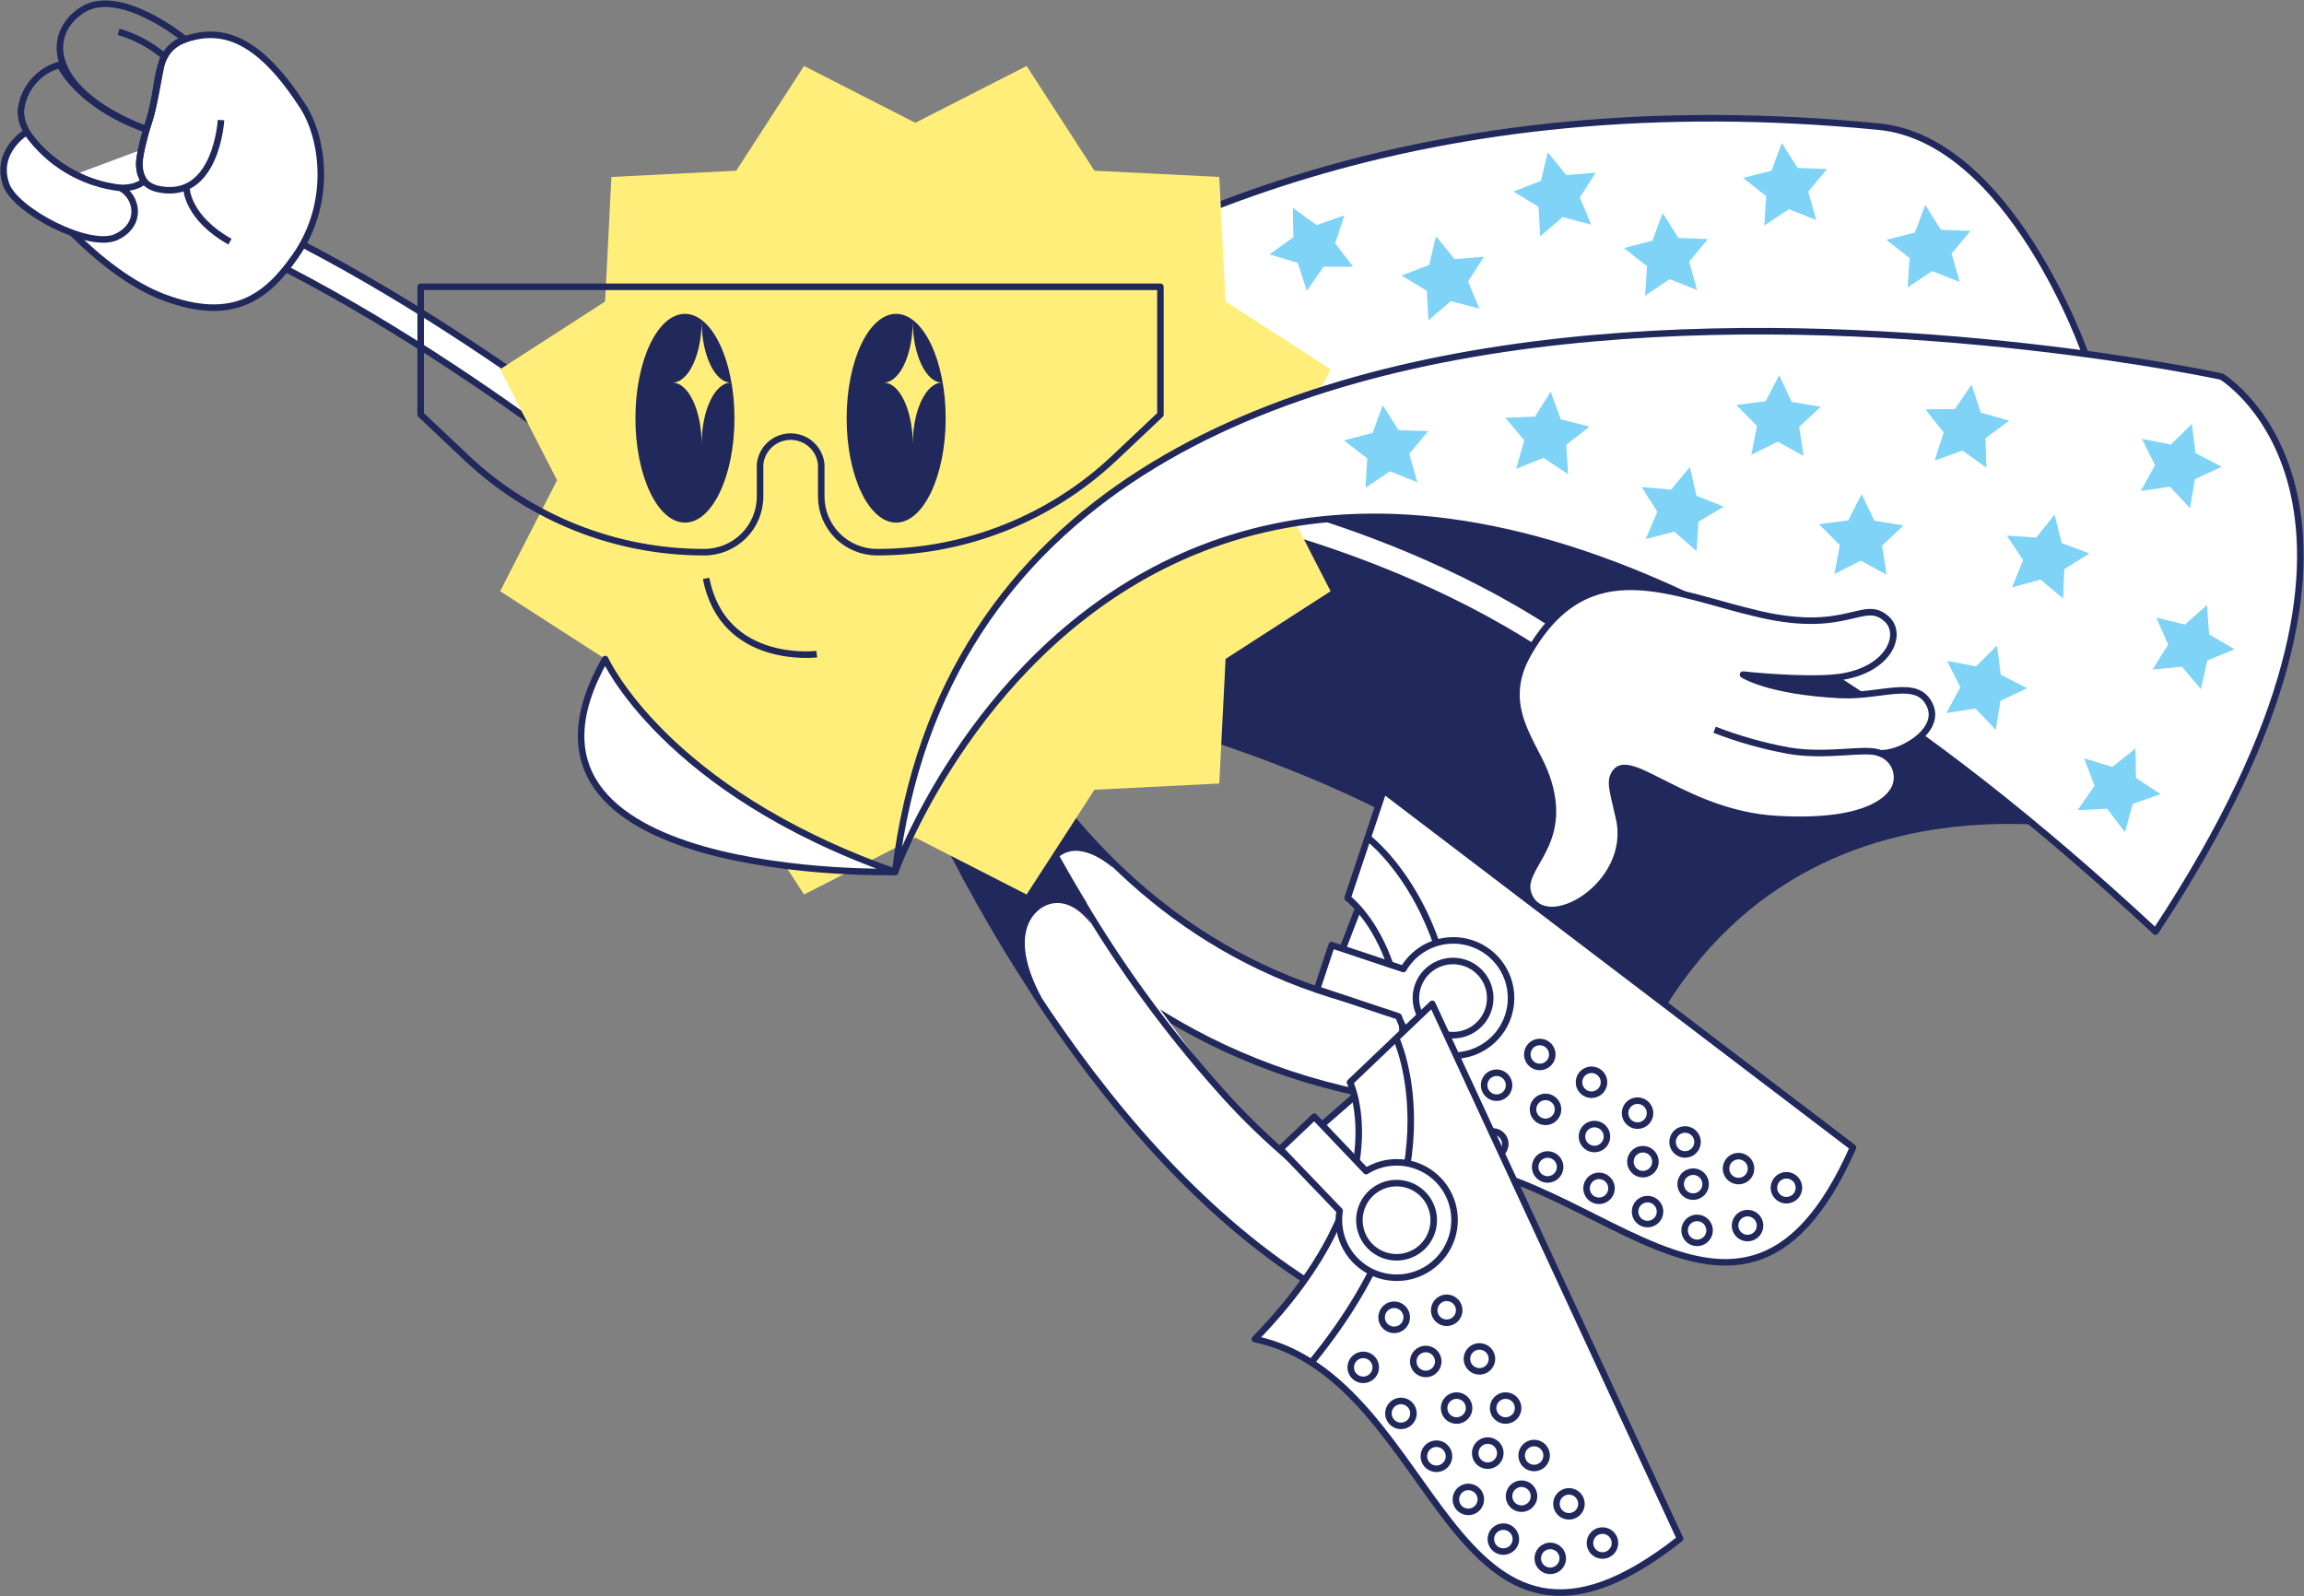
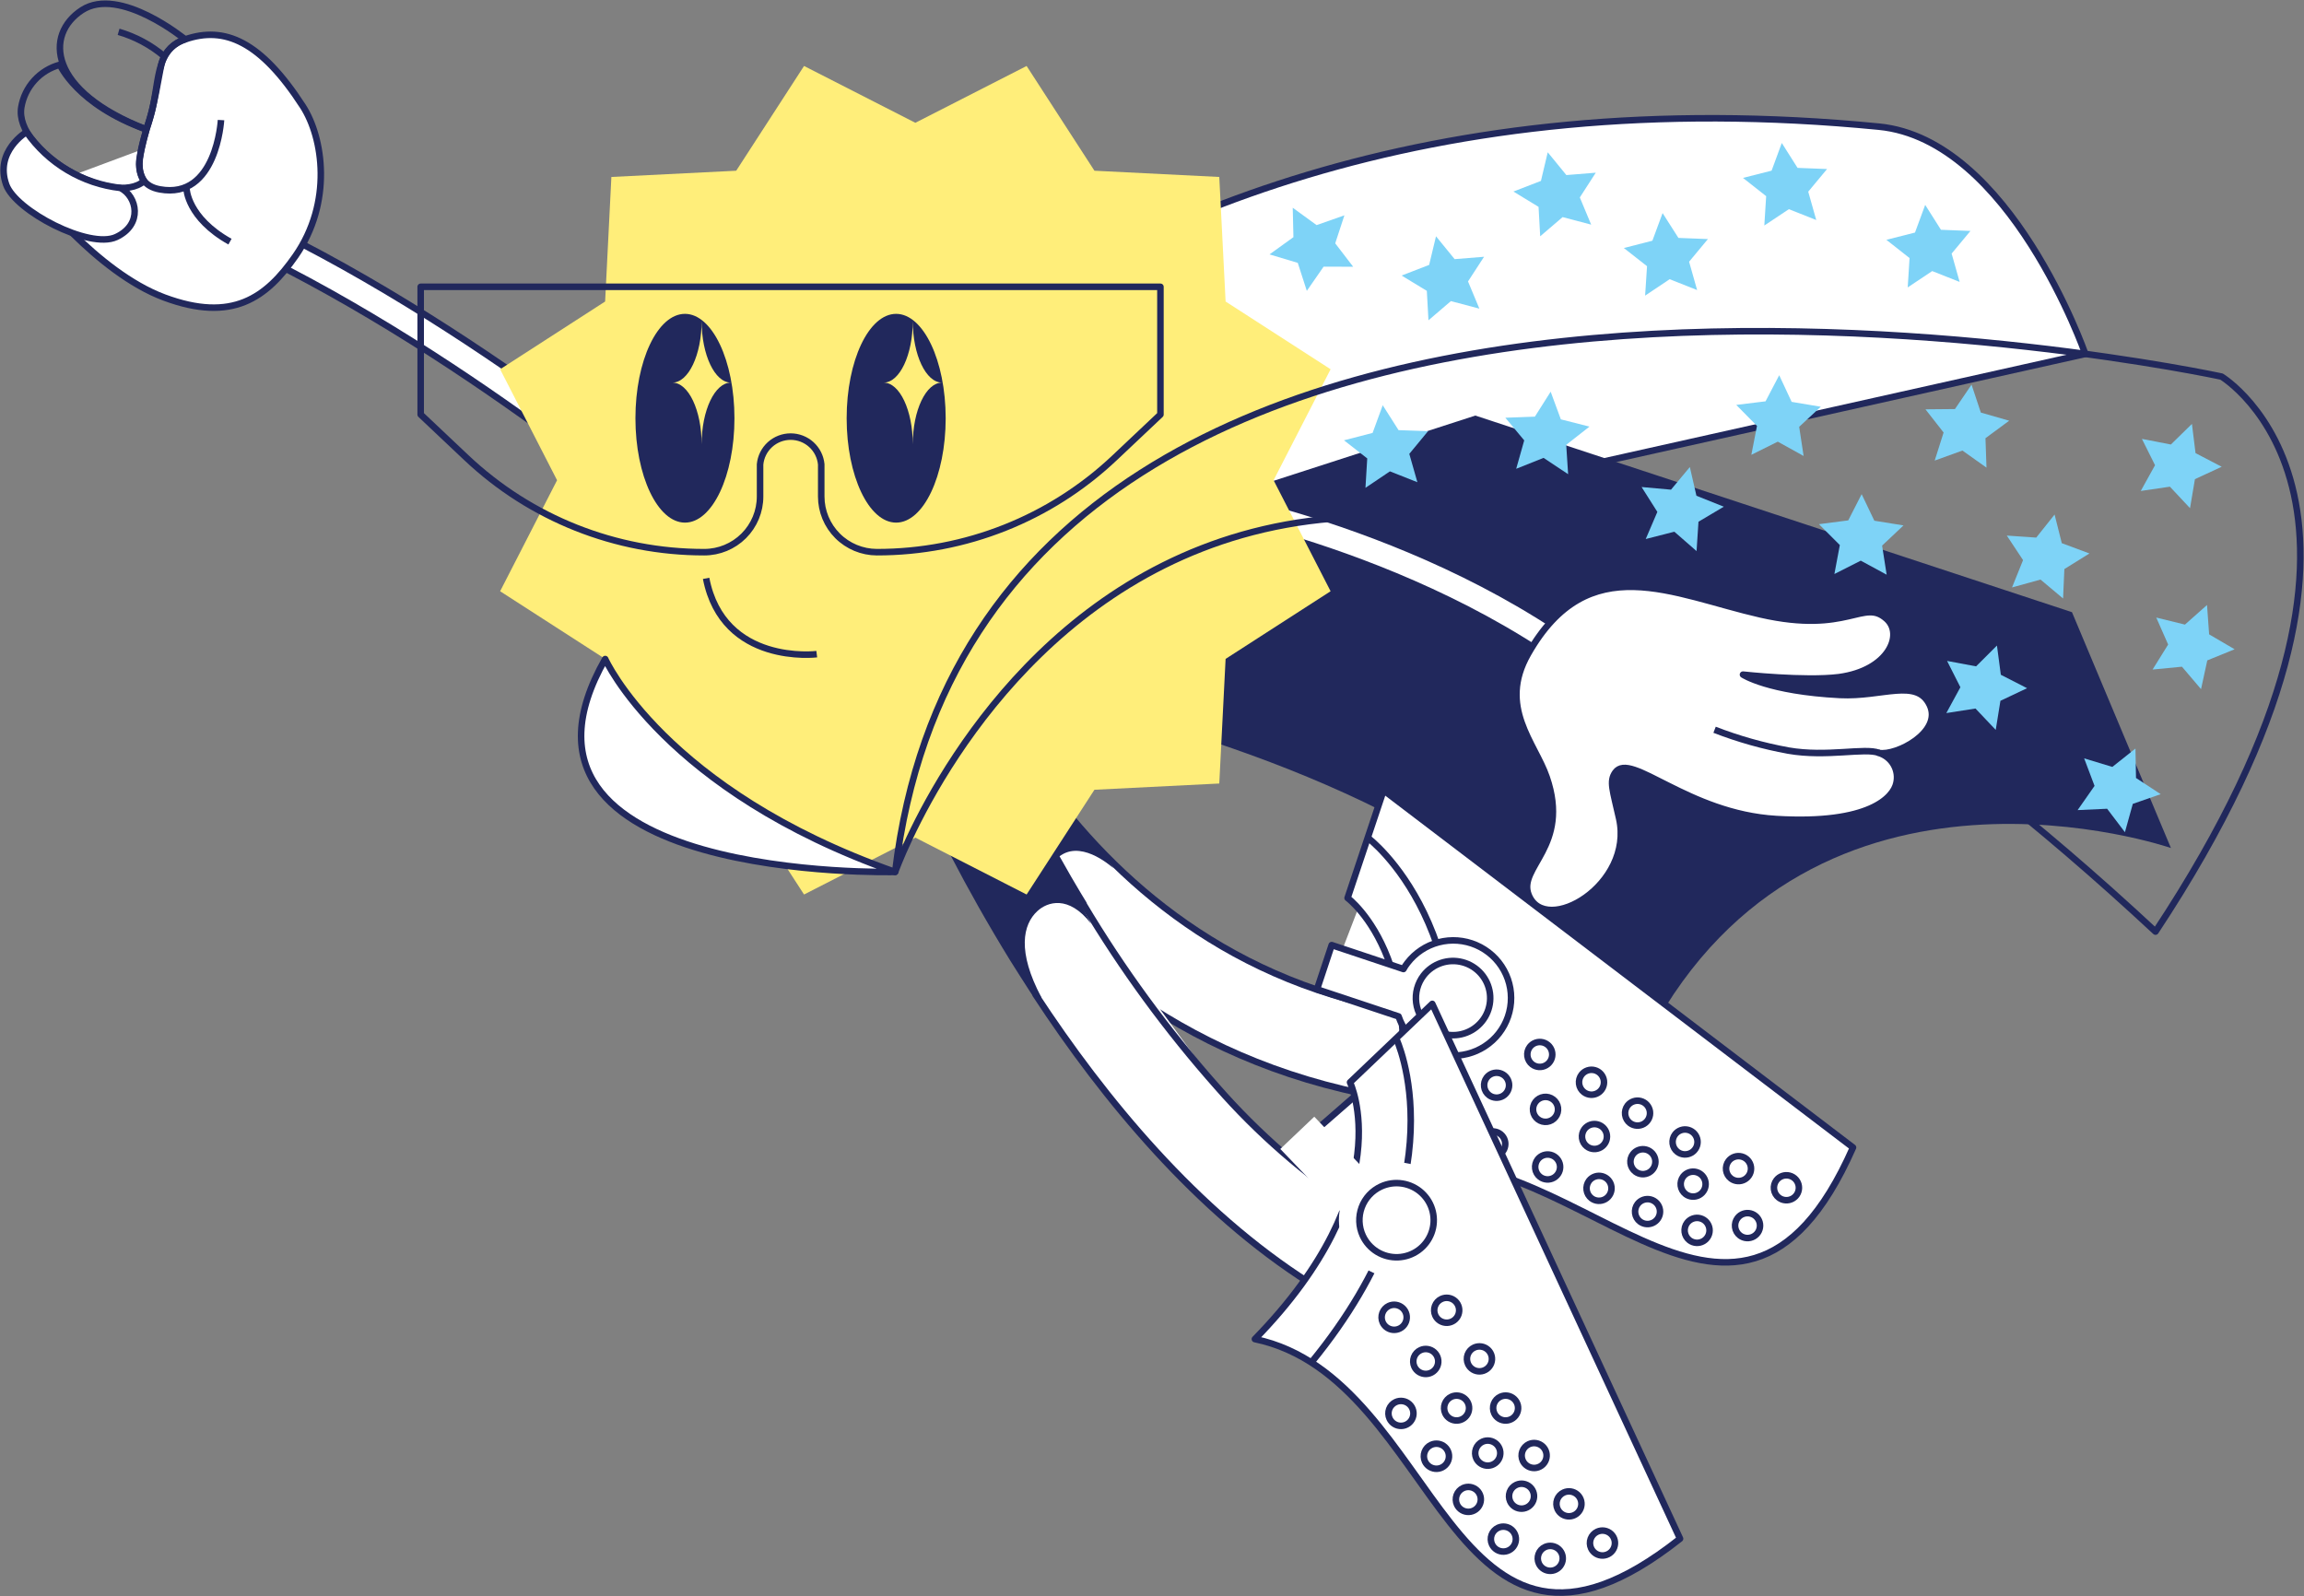
<svg xmlns="http://www.w3.org/2000/svg" width="381" height="264" viewBox="0 0 381 264" fill="none">
  <rect x="0" y="0" width="381" height="264" fill="#808080" stroke="none" />
  <g clip-path="url(#clip0_706_2607)">
    <path d="M344.835 58.535C344.835 58.535 332.473 23.078 310.705 20.947C161.696 6.369 108.056 111.44 108.056 111.44L344.835 58.535Z" fill="white" />
    <path d="M344.835 58.535C344.835 58.535 332.473 23.078 310.705 20.947C161.696 6.369 108.056 111.44 108.056 111.44L344.835 58.535Z" stroke="#21285C" stroke-width="1.08" stroke-linejoin="round" />
    <path d="M358.995 140.248C358.995 140.248 300.084 119.918 272.764 171.107C236.982 114.378 124.205 107.471 124.205 107.471L243.972 68.728L342.633 101.247L358.995 140.248Z" fill="#21285C" />
    <path d="M234.902 182.399L236.622 167.911C174.811 160.622 156.897 98.948 156.729 98.32L142.647 102.245C143.468 105.172 163.528 174.011 234.902 182.399Z" fill="white" />
    <path d="M234.902 182.399L236.622 167.911C174.811 160.622 156.898 98.948 156.729 98.32L142.647 102.245C143.49 105.172 163.551 173.967 234.902 182.399Z" stroke="#21285C" stroke-width="1.08" stroke-linejoin="round" />
    <path d="M184.128 143.612C184.128 143.612 179.284 139.059 175.576 141.369C171.867 143.679 171.732 148.837 175.149 154.029C171.317 150.348 167.725 146.426 164.394 142.288L175.34 132.32L184.128 143.612Z" fill="#21285C" />
    <path d="M237.038 164.188L220.911 159.826L225.766 147.211" fill="white" />
-     <path d="M237.038 164.188L220.911 159.826L225.766 147.211" stroke="#21285C" stroke-width="1.08" stroke-linejoin="round" />
    <path d="M228.8 130.705L222.844 148.512C222.844 148.512 238.577 160.151 228.8 193.366C259.222 184.653 286.587 234.721 306.423 189.778L228.8 130.66" fill="white" />
    <path d="M228.8 130.705L222.844 148.512C222.844 148.512 238.577 160.152 228.8 193.366C259.222 184.653 286.587 234.722 306.423 189.778L228.8 130.705Z" stroke="#21285C" stroke-width="1.08" stroke-linejoin="round" />
    <path d="M226.17 138.543C226.17 138.543 246.714 153.76 238.881 192.447" stroke="#21285C" stroke-width="1.08" stroke-linejoin="round" />
    <path d="M232.082 160.264C232.265 159.92 232.479 159.593 232.722 159.288C234.013 157.595 235.835 156.381 237.897 155.84C239.959 155.3 242.143 155.463 244.102 156.304C246.06 157.145 247.681 158.616 248.704 160.482C249.728 162.349 250.097 164.503 249.751 166.603C249.406 168.702 248.367 170.626 246.799 172.068C245.231 173.51 243.225 174.387 241.099 174.559C238.974 174.731 236.852 174.189 235.071 173.019C233.29 171.849 231.953 170.118 231.272 168.102L217.787 163.617L220.214 156.305L232.082 160.264Z" fill="white" />
    <path d="M232.082 160.264C232.265 159.92 232.479 159.593 232.722 159.288C234.013 157.595 235.835 156.381 237.897 155.84C239.959 155.3 242.143 155.463 244.102 156.304C246.06 157.145 247.681 158.616 248.704 160.482C249.728 162.349 250.097 164.503 249.751 166.603C249.406 168.702 248.367 170.626 246.799 172.068C245.231 173.51 243.225 174.387 241.099 174.559C238.974 174.731 236.852 174.189 235.071 173.019C233.29 171.849 231.953 170.118 231.272 168.102L217.787 163.617L220.214 156.305L232.082 160.264Z" stroke="#21285C" stroke-width="1.08" stroke-linejoin="round" />
-     <path d="M235.408 161.329C236.149 160.367 237.16 159.647 238.312 159.258C239.464 158.869 240.705 158.83 241.879 159.146C243.053 159.461 244.107 160.117 244.908 161.03C245.708 161.943 246.219 163.073 246.377 164.276C246.534 165.479 246.33 166.701 245.791 167.789C245.252 168.876 244.401 169.779 243.348 170.385C242.294 170.99 241.084 171.27 239.871 171.189C238.657 171.108 237.496 170.67 236.532 169.93C235.243 168.936 234.4 167.473 234.19 165.861C233.979 164.249 234.417 162.619 235.408 161.329Z" fill="white" />
    <path d="M235.408 161.329C236.149 160.367 237.16 159.647 238.312 159.258C239.464 158.869 240.705 158.83 241.879 159.146C243.053 159.461 244.107 160.117 244.908 161.03C245.708 161.943 246.219 163.073 246.377 164.276C246.534 165.479 246.33 166.701 245.791 167.789C245.252 168.876 244.401 169.779 243.348 170.385C242.294 170.99 241.084 171.27 239.871 171.189C238.657 171.108 237.496 170.67 236.532 169.93C235.243 168.936 234.4 167.473 234.19 165.861C233.979 164.249 234.417 162.619 235.408 161.329Z" stroke="#21285C" stroke-width="1.08" stroke-linejoin="round" />
    <path d="M254.277 191.751C254.525 191.427 254.864 191.183 255.25 191.05C255.637 190.918 256.054 190.903 256.45 191.007C256.845 191.111 257.201 191.33 257.471 191.635C257.742 191.941 257.916 192.32 257.971 192.724C258.026 193.129 257.96 193.54 257.78 193.907C257.601 194.273 257.317 194.579 256.963 194.784C256.61 194.99 256.204 195.086 255.796 195.061C255.388 195.036 254.996 194.891 254.67 194.644C254.236 194.311 253.951 193.82 253.877 193.279C253.804 192.737 253.947 192.188 254.277 191.751Z" fill="white" />
    <path d="M254.277 191.751C254.525 191.427 254.864 191.183 255.25 191.05C255.637 190.918 256.054 190.903 256.45 191.007C256.845 191.111 257.201 191.33 257.471 191.635C257.742 191.941 257.916 192.32 257.971 192.724C258.026 193.129 257.96 193.54 257.78 193.907C257.601 194.273 257.317 194.579 256.963 194.784C256.61 194.99 256.204 195.086 255.796 195.061C255.388 195.036 254.996 194.891 254.67 194.644C254.236 194.311 253.951 193.82 253.877 193.279C253.804 192.737 253.947 192.188 254.277 191.751Z" stroke="#21285C" stroke-width="1.08" stroke-linejoin="round" />
    <path d="M245.208 187.939C245.456 187.614 245.794 187.37 246.181 187.238C246.568 187.105 246.985 187.09 247.381 187.194C247.776 187.299 248.131 187.517 248.402 187.823C248.673 188.129 248.847 188.508 248.902 188.912C248.957 189.316 248.89 189.728 248.711 190.094C248.532 190.461 248.247 190.766 247.894 190.972C247.541 191.177 247.135 191.274 246.726 191.249C246.318 191.224 245.927 191.079 245.601 190.832C245.167 190.499 244.882 190.008 244.808 189.466C244.735 188.924 244.878 188.375 245.208 187.939Z" fill="white" />
    <path d="M245.208 187.939C245.456 187.614 245.794 187.37 246.181 187.238C246.568 187.105 246.985 187.09 247.381 187.194C247.776 187.299 248.131 187.517 248.402 187.823C248.673 188.129 248.847 188.508 248.902 188.912C248.957 189.316 248.89 189.728 248.711 190.094C248.532 190.461 248.247 190.766 247.894 190.972C247.541 191.177 247.135 191.274 246.726 191.249C246.318 191.224 245.927 191.079 245.601 190.832C245.167 190.499 244.882 190.008 244.808 189.466C244.735 188.924 244.878 188.375 245.208 187.939Z" stroke="#21285C" stroke-width="1.08" stroke-linejoin="round" />
    <path d="M262.02 186.716C262.268 186.392 262.607 186.148 262.994 186.015C263.38 185.883 263.798 185.868 264.193 185.972C264.588 186.076 264.944 186.295 265.215 186.601C265.485 186.906 265.659 187.285 265.714 187.689C265.769 188.094 265.703 188.505 265.523 188.872C265.344 189.238 265.06 189.544 264.707 189.749C264.353 189.955 263.947 190.051 263.539 190.026C263.131 190.001 262.739 189.856 262.414 189.609C261.979 189.276 261.694 188.785 261.621 188.244C261.547 187.702 261.691 187.153 262.02 186.716Z" fill="white" />
    <path d="M262.02 186.716C262.268 186.392 262.607 186.148 262.994 186.015C263.38 185.883 263.798 185.868 264.193 185.972C264.588 186.076 264.944 186.295 265.215 186.601C265.485 186.906 265.659 187.285 265.714 187.689C265.769 188.094 265.703 188.505 265.523 188.872C265.344 189.238 265.06 189.544 264.707 189.749C264.353 189.955 263.947 190.051 263.539 190.026C263.131 190.001 262.739 189.856 262.414 189.609C261.979 189.276 261.694 188.785 261.621 188.244C261.547 187.702 261.691 187.153 262.02 186.716Z" stroke="#21285C" stroke-width="1.08" stroke-linejoin="round" />
    <path d="M261.537 177.734C261.786 177.411 262.126 177.168 262.513 177.037C262.9 176.905 263.318 176.892 263.713 176.997C264.108 177.103 264.463 177.323 264.732 177.63C265.002 177.936 265.174 178.316 265.228 178.721C265.281 179.125 265.213 179.537 265.032 179.903C264.852 180.269 264.566 180.573 264.212 180.777C263.858 180.981 263.451 181.076 263.043 181.049C262.635 181.023 262.244 180.876 261.919 180.627C261.704 180.463 261.523 180.257 261.387 180.022C261.251 179.788 261.163 179.529 261.128 179.26C261.092 178.991 261.11 178.718 261.18 178.456C261.251 178.195 261.372 177.949 261.537 177.734Z" fill="white" />
    <path d="M261.537 177.734C261.786 177.411 262.126 177.168 262.513 177.037C262.9 176.905 263.318 176.892 263.713 176.997C264.108 177.103 264.463 177.323 264.732 177.63C265.002 177.936 265.174 178.316 265.228 178.721C265.281 179.125 265.213 179.537 265.032 179.903C264.852 180.269 264.566 180.573 264.212 180.777C263.858 180.981 263.451 181.076 263.043 181.049C262.635 181.023 262.244 180.876 261.919 180.627C261.704 180.463 261.523 180.257 261.387 180.022C261.251 179.788 261.163 179.529 261.128 179.26C261.092 178.991 261.11 178.718 261.18 178.456C261.251 178.195 261.372 177.949 261.537 177.734Z" stroke="#21285C" stroke-width="1.08" stroke-linejoin="round" />
    <path d="M252.985 173.137C253.234 172.814 253.573 172.572 253.959 172.441C254.346 172.31 254.762 172.296 255.157 172.401C255.551 172.506 255.906 172.725 256.176 173.03C256.446 173.336 256.619 173.714 256.673 174.118C256.728 174.522 256.662 174.932 256.483 175.299C256.304 175.665 256.02 175.97 255.668 176.175C255.316 176.381 254.91 176.478 254.503 176.454C254.095 176.43 253.704 176.286 253.378 176.041C252.941 175.708 252.653 175.215 252.58 174.67C252.506 174.126 252.652 173.574 252.985 173.137Z" fill="white" />
    <path d="M252.985 173.137C253.234 172.814 253.573 172.572 253.959 172.441C254.346 172.31 254.762 172.296 255.157 172.401C255.551 172.506 255.906 172.725 256.176 173.03C256.446 173.336 256.619 173.714 256.673 174.118C256.728 174.522 256.662 174.932 256.483 175.299C256.304 175.665 256.02 175.97 255.668 176.175C255.316 176.381 254.91 176.478 254.503 176.454C254.095 176.43 253.704 176.286 253.378 176.041C252.941 175.708 252.653 175.215 252.58 174.67C252.506 174.126 252.652 173.574 252.985 173.137Z" stroke="#21285C" stroke-width="1.08" stroke-linejoin="round" />
    <path d="M269.145 182.848C269.393 182.523 269.732 182.279 270.119 182.147C270.505 182.014 270.923 181.999 271.318 182.103C271.713 182.207 272.069 182.426 272.34 182.732C272.61 183.038 272.784 183.417 272.839 183.821C272.894 184.225 272.828 184.637 272.648 185.003C272.469 185.37 272.185 185.675 271.832 185.881C271.478 186.086 271.072 186.183 270.664 186.158C270.256 186.133 269.864 185.988 269.539 185.741C269.104 185.408 268.819 184.917 268.746 184.375C268.672 183.833 268.816 183.284 269.145 182.848Z" fill="white" />
    <path d="M269.145 182.848C269.393 182.523 269.732 182.279 270.119 182.147C270.505 182.014 270.923 181.999 271.318 182.103C271.713 182.207 272.069 182.426 272.34 182.732C272.61 183.038 272.784 183.417 272.839 183.821C272.894 184.225 272.828 184.637 272.648 185.003C272.469 185.37 272.185 185.675 271.832 185.881C271.478 186.086 271.072 186.183 270.664 186.158C270.256 186.133 269.864 185.988 269.539 185.741C269.104 185.408 268.819 184.917 268.746 184.375C268.672 183.833 268.816 183.284 269.145 182.848Z" stroke="#21285C" stroke-width="1.08" stroke-linejoin="round" />
    <path d="M277.001 187.614C277.249 187.289 277.588 187.045 277.974 186.913C278.361 186.78 278.778 186.765 279.174 186.869C279.569 186.973 279.925 187.192 280.195 187.498C280.466 187.803 280.64 188.182 280.695 188.587C280.75 188.991 280.683 189.402 280.504 189.769C280.325 190.136 280.04 190.441 279.687 190.647C279.334 190.852 278.928 190.948 278.52 190.924C278.111 190.899 277.72 190.754 277.394 190.507C276.96 190.173 276.675 189.683 276.601 189.141C276.528 188.599 276.671 188.05 277.001 187.614Z" fill="white" />
    <path d="M277.001 187.614C277.249 187.289 277.588 187.045 277.974 186.913C278.361 186.78 278.778 186.765 279.174 186.869C279.569 186.973 279.925 187.192 280.195 187.498C280.466 187.803 280.64 188.182 280.695 188.587C280.75 188.991 280.683 189.402 280.504 189.769C280.325 190.136 280.04 190.441 279.687 190.647C279.334 190.852 278.928 190.948 278.52 190.924C278.111 190.899 277.72 190.754 277.394 190.507C276.96 190.173 276.675 189.683 276.601 189.141C276.528 188.599 276.671 188.05 277.001 187.614Z" stroke="#21285C" stroke-width="1.08" stroke-linejoin="round" />
    <path d="M253.929 182.22C254.094 182.004 254.3 181.823 254.536 181.687C254.771 181.55 255.031 181.462 255.301 181.426C255.571 181.39 255.845 181.407 256.108 181.477C256.371 181.547 256.618 181.668 256.834 181.833C257.05 181.998 257.232 182.204 257.368 182.438C257.505 182.673 257.593 182.933 257.629 183.202C257.665 183.471 257.648 183.745 257.578 184.007C257.508 184.27 257.387 184.516 257.222 184.731C256.888 185.167 256.394 185.453 255.849 185.525C255.305 185.598 254.753 185.451 254.317 185.118C253.88 184.785 253.594 184.293 253.521 183.749C253.448 183.206 253.595 182.655 253.929 182.22Z" fill="white" />
    <path d="M253.929 182.22C254.094 182.004 254.3 181.823 254.536 181.687C254.771 181.55 255.031 181.462 255.301 181.426C255.571 181.39 255.845 181.407 256.108 181.477C256.371 181.547 256.618 181.668 256.834 181.833C257.05 181.998 257.232 182.204 257.368 182.438C257.505 182.673 257.593 182.933 257.629 183.202C257.665 183.471 257.648 183.745 257.578 184.007C257.508 184.27 257.387 184.516 257.222 184.731C256.888 185.167 256.394 185.453 255.849 185.525C255.305 185.598 254.753 185.451 254.317 185.118C253.88 184.785 253.594 184.293 253.521 183.749C253.448 183.206 253.595 182.655 253.929 182.22Z" stroke="#21285C" stroke-width="1.08" stroke-linejoin="round" />
    <path d="M245.837 178.228C246.085 177.903 246.424 177.659 246.81 177.527C247.197 177.394 247.615 177.379 248.01 177.483C248.405 177.588 248.761 177.806 249.031 178.112C249.302 178.418 249.476 178.797 249.531 179.201C249.586 179.605 249.52 180.017 249.34 180.383C249.161 180.75 248.877 181.055 248.523 181.261C248.17 181.466 247.764 181.563 247.356 181.538C246.948 181.513 246.556 181.368 246.231 181.121C245.796 180.788 245.511 180.297 245.437 179.755C245.364 179.213 245.507 178.664 245.837 178.228Z" fill="white" />
    <path d="M245.837 178.228C246.085 177.903 246.424 177.659 246.81 177.527C247.197 177.394 247.615 177.379 248.01 177.483C248.405 177.588 248.761 177.806 249.031 178.112C249.302 178.418 249.476 178.797 249.531 179.201C249.586 179.605 249.52 180.017 249.34 180.383C249.161 180.75 248.877 181.055 248.523 181.261C248.17 181.466 247.764 181.563 247.356 181.538C246.948 181.513 246.556 181.368 246.231 181.121C245.796 180.788 245.511 180.297 245.437 179.755C245.364 179.213 245.507 178.664 245.837 178.228Z" stroke="#21285C" stroke-width="1.08" stroke-linejoin="round" />
    <path d="M270.045 190.865C270.294 190.543 270.634 190.302 271.021 190.173C271.409 190.043 271.825 190.03 272.22 190.137C272.614 190.243 272.967 190.463 273.236 190.77C273.505 191.077 273.677 191.456 273.73 191.86C273.783 192.264 273.715 192.674 273.535 193.04C273.354 193.405 273.07 193.709 272.716 193.914C272.363 194.118 271.957 194.213 271.55 194.188C271.142 194.162 270.751 194.017 270.427 193.77C270.21 193.605 270.027 193.399 269.891 193.163C269.754 192.927 269.665 192.667 269.629 192.397C269.594 192.127 269.612 191.853 269.684 191.59C269.755 191.327 269.877 191.081 270.045 190.865Z" fill="white" />
    <path d="M270.045 190.865C270.294 190.543 270.634 190.302 271.021 190.173C271.409 190.043 271.825 190.03 272.22 190.137C272.614 190.243 272.967 190.463 273.236 190.77C273.505 191.077 273.677 191.456 273.73 191.86C273.783 192.264 273.715 192.674 273.535 193.04C273.354 193.405 273.07 193.709 272.716 193.914C272.363 194.118 271.957 194.213 271.55 194.188C271.142 194.162 270.751 194.017 270.427 193.77C270.21 193.605 270.027 193.399 269.891 193.163C269.754 192.927 269.665 192.667 269.629 192.397C269.594 192.127 269.612 191.853 269.684 191.59C269.755 191.327 269.877 191.081 270.045 190.865Z" stroke="#21285C" stroke-width="1.08" stroke-linejoin="round" />
    <path d="M278.338 194.588C278.586 194.264 278.925 194.02 279.312 193.887C279.698 193.755 280.116 193.74 280.511 193.844C280.906 193.948 281.262 194.167 281.533 194.473C281.803 194.778 281.977 195.157 282.032 195.562C282.087 195.966 282.021 196.377 281.841 196.744C281.662 197.111 281.378 197.416 281.025 197.621C280.671 197.827 280.265 197.923 279.857 197.898C279.449 197.873 279.057 197.728 278.732 197.481C278.297 197.148 278.012 196.657 277.939 196.116C277.865 195.574 278.009 195.025 278.338 194.588Z" fill="white" />
    <path d="M278.338 194.588C278.586 194.264 278.925 194.02 279.312 193.887C279.698 193.755 280.116 193.74 280.511 193.844C280.906 193.948 281.262 194.167 281.533 194.473C281.803 194.778 281.977 195.157 282.032 195.562C282.087 195.966 282.021 196.377 281.841 196.744C281.662 197.111 281.378 197.416 281.025 197.621C280.671 197.827 280.265 197.923 279.857 197.898C279.449 197.873 279.057 197.728 278.732 197.481C278.297 197.148 278.012 196.657 277.939 196.116C277.865 195.574 278.009 195.025 278.338 194.588Z" stroke="#21285C" stroke-width="1.08" stroke-linejoin="round" />
    <path d="M285.845 192.02C286.093 191.696 286.432 191.452 286.819 191.319C287.205 191.187 287.623 191.172 288.018 191.276C288.413 191.38 288.769 191.599 289.04 191.905C289.311 192.21 289.484 192.589 289.539 192.993C289.594 193.398 289.528 193.809 289.349 194.176C289.169 194.542 288.885 194.848 288.532 195.053C288.178 195.259 287.772 195.355 287.364 195.33C286.956 195.305 286.564 195.16 286.239 194.913C286.023 194.749 285.841 194.544 285.704 194.31C285.567 194.076 285.478 193.817 285.441 193.548C285.405 193.279 285.422 193.006 285.491 192.744C285.56 192.482 285.681 192.236 285.845 192.02Z" fill="white" />
    <path d="M285.845 192.02C286.093 191.696 286.432 191.452 286.819 191.319C287.205 191.187 287.623 191.172 288.018 191.276C288.413 191.38 288.769 191.599 289.04 191.905C289.311 192.21 289.484 192.589 289.539 192.993C289.594 193.398 289.528 193.809 289.349 194.176C289.169 194.542 288.885 194.848 288.532 195.053C288.178 195.259 287.772 195.355 287.364 195.33C286.956 195.305 286.564 195.16 286.239 194.913C286.023 194.749 285.841 194.544 285.704 194.31C285.567 194.076 285.478 193.817 285.441 193.548C285.405 193.279 285.422 193.006 285.491 192.744C285.56 192.482 285.681 192.236 285.845 192.02Z" stroke="#21285C" stroke-width="1.08" stroke-linejoin="round" />
    <path d="M293.768 195.183C294.017 194.859 294.357 194.616 294.744 194.485C295.131 194.354 295.549 194.34 295.944 194.445C296.339 194.551 296.694 194.771 296.964 195.078C297.233 195.385 297.406 195.764 297.459 196.169C297.513 196.574 297.445 196.985 297.264 197.351C297.083 197.717 296.797 198.021 296.443 198.225C296.089 198.429 295.682 198.524 295.274 198.497C294.866 198.471 294.475 198.324 294.151 198.076C293.935 197.911 293.754 197.705 293.618 197.47C293.483 197.236 293.394 196.977 293.359 196.708C293.323 196.439 293.341 196.166 293.412 195.905C293.482 195.643 293.603 195.398 293.768 195.183Z" fill="white" />
    <path d="M293.768 195.183C294.017 194.859 294.357 194.616 294.744 194.485C295.131 194.354 295.549 194.34 295.944 194.445C296.339 194.551 296.694 194.771 296.964 195.078C297.233 195.385 297.406 195.764 297.459 196.169C297.513 196.574 297.445 196.985 297.264 197.351C297.083 197.717 296.797 198.021 296.443 198.225C296.089 198.429 295.682 198.524 295.274 198.497C294.866 198.471 294.475 198.324 294.151 198.076C293.935 197.911 293.754 197.705 293.618 197.47C293.483 197.236 293.394 196.977 293.359 196.708C293.323 196.439 293.341 196.166 293.412 195.905C293.482 195.643 293.603 195.398 293.768 195.183Z" stroke="#21285C" stroke-width="1.08" stroke-linejoin="round" />
    <path d="M262.773 195.283C263.021 194.959 263.36 194.715 263.747 194.583C264.133 194.45 264.551 194.435 264.946 194.539C265.341 194.643 265.697 194.862 265.968 195.168C266.238 195.473 266.412 195.852 266.467 196.257C266.522 196.661 266.456 197.072 266.276 197.439C266.097 197.806 265.813 198.111 265.46 198.316C265.106 198.522 264.7 198.618 264.292 198.593C263.884 198.569 263.492 198.423 263.167 198.177C262.732 197.843 262.447 197.352 262.374 196.811C262.3 196.269 262.444 195.72 262.773 195.283Z" fill="white" />
    <path d="M262.773 195.283C263.021 194.959 263.36 194.715 263.747 194.583C264.133 194.45 264.551 194.435 264.946 194.539C265.341 194.643 265.697 194.862 265.968 195.168C266.238 195.473 266.412 195.852 266.467 196.257C266.522 196.661 266.456 197.072 266.276 197.439C266.097 197.806 265.813 198.111 265.46 198.316C265.106 198.522 264.7 198.618 264.292 198.593C263.884 198.569 263.492 198.423 263.167 198.177C262.732 197.843 262.447 197.352 262.374 196.811C262.3 196.269 262.444 195.72 262.773 195.283Z" stroke="#21285C" stroke-width="1.08" stroke-linejoin="round" />
    <path d="M270.797 199.13C271.045 198.805 271.384 198.561 271.771 198.429C272.157 198.296 272.575 198.281 272.97 198.385C273.365 198.489 273.721 198.708 273.992 199.014C274.262 199.32 274.436 199.699 274.491 200.103C274.546 200.507 274.48 200.919 274.3 201.285C274.121 201.652 273.837 201.957 273.484 202.163C273.13 202.368 272.724 202.465 272.316 202.44C271.908 202.415 271.516 202.27 271.191 202.023C270.756 201.69 270.471 201.199 270.398 200.657C270.324 200.115 270.468 199.566 270.797 199.13Z" fill="white" />
    <path d="M270.797 199.13C271.045 198.805 271.384 198.561 271.771 198.429C272.157 198.296 272.575 198.281 272.97 198.385C273.365 198.489 273.721 198.708 273.992 199.014C274.262 199.32 274.436 199.699 274.491 200.103C274.546 200.507 274.48 200.919 274.3 201.285C274.121 201.652 273.837 201.957 273.484 202.163C273.13 202.368 272.724 202.465 272.316 202.44C271.908 202.415 271.516 202.27 271.191 202.023C270.756 201.69 270.471 201.199 270.398 200.657C270.324 200.115 270.468 199.566 270.797 199.13Z" stroke="#21285C" stroke-width="1.08" stroke-linejoin="round" />
    <path d="M278.99 202.236C279.238 201.911 279.577 201.667 279.963 201.535C280.35 201.402 280.767 201.387 281.163 201.491C281.558 201.596 281.914 201.814 282.184 202.12C282.455 202.426 282.629 202.805 282.684 203.209C282.739 203.613 282.673 204.025 282.493 204.391C282.314 204.758 282.03 205.063 281.676 205.269C281.323 205.474 280.917 205.571 280.509 205.546C280.101 205.521 279.709 205.376 279.383 205.129C278.949 204.796 278.664 204.305 278.59 203.763C278.517 203.221 278.66 202.673 278.99 202.236Z" fill="white" />
    <path d="M278.99 202.236C279.238 201.911 279.577 201.667 279.963 201.535C280.35 201.402 280.767 201.387 281.163 201.491C281.558 201.596 281.914 201.814 282.184 202.12C282.455 202.426 282.629 202.805 282.684 203.209C282.739 203.613 282.673 204.025 282.493 204.391C282.314 204.758 282.03 205.063 281.676 205.269C281.323 205.474 280.917 205.571 280.509 205.546C280.101 205.521 279.709 205.376 279.383 205.129C278.949 204.796 278.664 204.305 278.59 203.763C278.517 203.221 278.66 202.673 278.99 202.236Z" stroke="#21285C" stroke-width="1.08" stroke-linejoin="round" />
    <path d="M287.34 201.44C287.589 201.116 287.929 200.873 288.316 200.742C288.703 200.611 289.121 200.597 289.516 200.703C289.911 200.808 290.266 201.028 290.535 201.335C290.805 201.642 290.978 202.021 291.031 202.426C291.084 202.831 291.016 203.242 290.836 203.608C290.655 203.974 290.369 204.278 290.015 204.482C289.661 204.686 289.254 204.781 288.846 204.755C288.438 204.728 288.047 204.581 287.722 204.333C287.507 204.168 287.326 203.962 287.19 203.728C287.054 203.493 286.966 203.234 286.931 202.965C286.895 202.697 286.913 202.424 286.983 202.162C287.054 201.9 287.175 201.655 287.34 201.44Z" fill="white" />
    <path d="M287.34 201.44C287.589 201.116 287.929 200.873 288.316 200.742C288.703 200.611 289.121 200.597 289.516 200.703C289.911 200.808 290.266 201.028 290.535 201.335C290.805 201.642 290.978 202.021 291.031 202.426C291.084 202.831 291.016 203.242 290.836 203.608C290.655 203.974 290.369 204.278 290.015 204.482C289.661 204.686 289.254 204.781 288.846 204.755C288.438 204.728 288.047 204.581 287.722 204.333C287.507 204.168 287.326 203.962 287.19 203.728C287.054 203.493 286.966 203.234 286.931 202.965C286.895 202.697 286.913 202.424 286.983 202.162C287.054 201.9 287.175 201.655 287.34 201.44Z" stroke="#21285C" stroke-width="1.08" stroke-linejoin="round" />
    <path d="M111.607 87.465C111.957 87.467 112.303 87.392 112.621 87.247C112.94 87.102 113.222 86.889 113.45 86.624C113.873 86.137 114.085 85.501 114.039 84.858C113.992 84.214 113.692 83.615 113.203 83.193C112.821 82.868 74.757 50.225 34.94 33.214C34.645 33.089 34.327 33.022 34.007 33.018C33.685 33.015 33.367 33.074 33.069 33.193C32.771 33.313 32.499 33.489 32.27 33.713C32.041 33.937 31.857 34.204 31.731 34.498C31.605 34.793 31.538 35.109 31.535 35.43C31.531 35.75 31.591 36.068 31.71 36.365C31.83 36.662 32.007 36.933 32.231 37.162C32.455 37.391 32.723 37.574 33.018 37.7C72.127 54.408 109.641 86.58 110.011 86.894C110.453 87.278 111.021 87.49 111.607 87.488" fill="white" />
    <path d="M111.607 87.465C111.957 87.467 112.303 87.392 112.621 87.247C112.94 87.102 113.222 86.889 113.45 86.624C113.873 86.137 114.085 85.501 114.039 84.858C113.992 84.214 113.692 83.615 113.203 83.193C112.821 82.868 74.757 50.225 34.94 33.214C34.645 33.089 34.327 33.022 34.007 33.018C33.685 33.015 33.367 33.074 33.069 33.193C32.771 33.313 32.499 33.489 32.27 33.713C32.041 33.937 31.857 34.204 31.731 34.498C31.605 34.793 31.538 35.109 31.535 35.43C31.531 35.75 31.591 36.068 31.71 36.365C31.83 36.662 32.007 36.933 32.231 37.162C32.455 37.391 32.723 37.574 33.018 37.7C72.127 54.408 109.641 86.58 110.011 86.894C110.457 87.27 111.024 87.473 111.607 87.465Z" stroke="#21285C" stroke-width="1.08" stroke-linejoin="round" />
    <path d="M216.247 188.096L226.44 179.203L228.463 199.477L216.247 188.096Z" fill="white" />
    <path d="M216.247 188.096L226.44 179.203L228.463 199.477L216.247 188.096Z" stroke="#21285C" stroke-width="1.08" stroke-linejoin="round" />
    <path d="M153.144 114.019C153.144 114.019 177.7 178.822 220.472 206.048L153.144 114.019Z" fill="white" />
    <path d="M153.144 114.019C153.144 114.019 177.7 178.822 220.472 206.048" stroke="#21285C" stroke-width="1.08" stroke-linejoin="round" />
    <path d="M224.395 199.903L220.473 206.026L216.55 212.171C197.872 200.285 182.644 181.894 171.226 164.469V164.39C171.125 164.233 171.013 164.087 170.923 163.93C169.743 162.147 168.675 160.387 167.551 158.638C163.809 152.56 160.539 146.729 157.774 141.402C157.448 140.786 157.122 140.169 156.83 139.575C156.673 139.283 156.538 138.992 156.381 138.7C150.132 126.421 146.727 117.551 146.345 116.576L153.2 113.997L160.033 111.417C160.123 111.642 163.472 120.388 169.687 132.51C170.159 133.385 170.62 134.293 171.103 135.201C172.564 137.971 174.16 140.898 175.902 143.925C176.374 144.789 176.879 145.63 177.385 146.493C177.891 147.357 178.565 148.501 179.194 149.51V149.588C185.591 160.309 192.981 170.408 201.266 179.753C208.03 187.462 215.806 194.225 224.383 199.859" fill="white" />
    <path d="M224.395 199.903L220.473 206.026L216.55 212.171C197.872 200.285 182.644 181.894 171.226 164.469V164.39C171.125 164.233 171.013 164.087 170.923 163.93C169.743 162.147 168.675 160.387 167.551 158.638C163.809 152.56 160.539 146.729 157.774 141.402C157.448 140.786 157.122 140.169 156.83 139.575C156.673 139.283 156.538 138.992 156.381 138.7C150.132 126.421 146.727 117.551 146.345 116.576L153.2 113.997L160.033 111.417C160.123 111.642 163.472 120.388 169.687 132.51C170.159 133.385 170.62 134.293 171.103 135.201C172.564 137.971 174.16 140.898 175.902 143.925C176.374 144.789 176.879 145.63 177.385 146.493C177.891 147.357 178.565 148.501 179.194 149.51V149.588C185.591 160.309 192.981 170.408 201.266 179.753C208.031 187.478 215.811 194.257 224.395 199.903Z" stroke="#21285C" stroke-width="1.08" stroke-linejoin="round" />
    <path d="M177.475 147.211L180.419 152.762C176.688 147.94 173.159 149.196 171.564 150.665C169.114 152.908 168.192 157.393 172.204 164.951C172.092 164.794 172.586 167.373 172.485 167.194C171.361 165.422 170.237 163.661 169.114 161.912C165.383 155.834 162.101 149.992 159.348 144.677C159.022 144.049 158.696 143.443 158.404 142.838C158.246 142.558 158.111 142.255 157.954 141.975L171.26 135.773L172.665 138.476C174.137 141.234 175.733 144.161 177.464 147.2" fill="#21285C" />
    <path d="M236.847 166.027L223.248 179.001C223.248 179.001 231.744 196.64 207.515 221.467C238.499 227.948 239.24 284.98 277.821 254.48L236.869 166.027" fill="white" />
    <path d="M236.847 166.027L223.248 179.001C223.248 179.001 231.744 196.64 207.515 221.467C238.499 227.948 239.24 284.98 277.821 254.48L236.847 166.027Z" stroke="#21285C" stroke-width="1.08" stroke-linejoin="round" />
    <path d="M230.868 171.735C230.868 171.735 241.904 194.768 216.865 225.313" stroke="#21285C" stroke-width="1.08" stroke-linejoin="round" />
    <path d="M225.912 193.691C226.238 193.47 226.585 193.279 226.946 193.119C228.882 192.223 231.063 191.999 233.142 192.483C235.22 192.967 237.077 194.13 238.417 195.789C239.756 197.447 240.501 199.505 240.532 201.634C240.564 203.764 239.881 205.843 238.592 207.54C237.303 209.237 235.481 210.456 233.418 211.001C231.355 211.546 229.168 211.387 227.206 210.549C225.243 209.711 223.619 208.242 222.59 206.375C221.561 204.509 221.188 202.354 221.529 200.251L211.718 190.024L217.337 184.687L225.912 193.691Z" fill="white" />
-     <path d="M225.912 193.691C226.238 193.47 226.585 193.279 226.946 193.119C228.882 192.223 231.063 191.999 233.142 192.483C235.22 192.967 237.077 194.13 238.417 195.789C239.756 197.447 240.501 199.505 240.532 201.634C240.564 203.764 239.881 205.843 238.592 207.54C237.303 209.237 235.481 210.456 233.418 211.001C231.355 211.546 229.168 211.387 227.206 210.549C225.243 209.711 223.619 208.242 222.59 206.375C221.561 204.509 221.188 202.354 221.529 200.251L211.718 190.024L217.337 184.687L225.912 193.691Z" stroke="#21285C" stroke-width="1.08" stroke-linejoin="round" />
    <path d="M228.362 196.237C229.465 195.727 230.695 195.556 231.897 195.745C233.098 195.933 234.216 196.473 235.109 197.296C236.003 198.118 236.632 199.187 236.917 200.366C237.202 201.546 237.13 202.783 236.711 203.921C236.291 205.06 235.543 206.049 234.56 206.763C233.577 207.477 232.404 207.884 231.189 207.933C229.974 207.982 228.772 207.67 227.734 207.037C226.697 206.404 225.871 205.479 225.361 204.378C224.677 202.901 224.609 201.214 225.172 199.687C225.734 198.16 226.882 196.919 228.362 196.237Z" fill="white" />
    <path d="M228.362 196.237C229.465 195.727 230.695 195.556 231.897 195.745C233.098 195.933 234.216 196.473 235.109 197.296C236.003 198.118 236.632 199.187 236.917 200.366C237.202 201.546 237.13 202.783 236.711 203.921C236.291 205.06 235.543 206.049 234.56 206.763C233.577 207.477 232.404 207.884 231.189 207.933C229.974 207.982 228.772 207.67 227.734 207.037C226.697 206.404 225.871 205.479 225.361 204.378C224.677 202.901 224.609 201.214 225.172 199.687C225.734 198.16 226.882 196.919 228.362 196.237Z" stroke="#21285C" stroke-width="1.08" stroke-linejoin="round" />
    <path d="M230.801 231.884C231.172 231.713 231.586 231.656 231.99 231.72C232.394 231.783 232.77 231.965 233.071 232.242C233.371 232.519 233.582 232.879 233.678 233.276C233.774 233.672 233.749 234.089 233.607 234.472C233.466 234.855 233.214 235.187 232.883 235.427C232.552 235.667 232.157 235.803 231.748 235.819C231.339 235.835 230.935 235.73 230.586 235.516C230.238 235.303 229.96 234.991 229.789 234.621C229.674 234.375 229.609 234.109 229.598 233.838C229.586 233.567 229.629 233.296 229.723 233.042C229.817 232.788 229.961 232.554 230.146 232.356C230.331 232.157 230.553 231.997 230.801 231.884Z" fill="white" />
    <path d="M230.801 231.884C231.172 231.713 231.586 231.656 231.99 231.72C232.394 231.783 232.77 231.965 233.071 232.242C233.371 232.519 233.582 232.879 233.678 233.276C233.774 233.672 233.749 234.089 233.607 234.472C233.466 234.855 233.214 235.187 232.883 235.427C232.552 235.667 232.157 235.803 231.748 235.819C231.339 235.835 230.935 235.73 230.586 235.516C230.238 235.303 229.96 234.991 229.789 234.621C229.674 234.375 229.609 234.109 229.598 233.838C229.586 233.567 229.629 233.296 229.723 233.042C229.817 232.788 229.961 232.554 230.146 232.356C230.331 232.157 230.553 231.997 230.801 231.884Z" stroke="#21285C" stroke-width="1.08" stroke-linejoin="round" />
    <path d="M224.563 224.27C224.935 224.099 225.349 224.042 225.753 224.106C226.157 224.169 226.533 224.351 226.833 224.628C227.134 224.905 227.345 225.265 227.441 225.662C227.536 226.058 227.512 226.475 227.37 226.858C227.229 227.241 226.976 227.573 226.645 227.813C226.314 228.053 225.92 228.189 225.511 228.205C225.102 228.221 224.698 228.116 224.349 227.902C224 227.689 223.723 227.377 223.552 227.006C223.323 226.51 223.3 225.943 223.49 225.43C223.68 224.917 224.066 224.5 224.563 224.27Z" fill="white" />
-     <path d="M224.563 224.27C224.935 224.099 225.349 224.042 225.753 224.106C226.157 224.169 226.533 224.351 226.833 224.628C227.134 224.905 227.345 225.265 227.441 225.662C227.536 226.058 227.512 226.475 227.37 226.858C227.229 227.241 226.976 227.573 226.645 227.813C226.314 228.053 225.92 228.189 225.511 228.205C225.102 228.221 224.698 228.116 224.349 227.902C224 227.689 223.723 227.377 223.552 227.006C223.323 226.51 223.3 225.943 223.49 225.43C223.68 224.917 224.066 224.5 224.563 224.27Z" stroke="#21285C" stroke-width="1.08" stroke-linejoin="round" />
    <path d="M240.005 230.999C240.376 230.829 240.789 230.772 241.193 230.836C241.596 230.9 241.971 231.082 242.271 231.359C242.571 231.636 242.782 231.995 242.878 232.391C242.973 232.787 242.949 233.203 242.808 233.585C242.667 233.968 242.416 234.3 242.086 234.54C241.756 234.781 241.362 234.918 240.954 234.935C240.546 234.952 240.142 234.849 239.793 234.637C239.444 234.425 239.166 234.115 238.993 233.746C238.764 233.248 238.741 232.679 238.931 232.164C239.12 231.649 239.506 231.23 240.005 230.999Z" fill="white" />
    <path d="M240.005 230.999C240.376 230.829 240.789 230.772 241.193 230.836C241.596 230.9 241.971 231.082 242.271 231.359C242.571 231.636 242.782 231.995 242.878 232.391C242.973 232.787 242.949 233.203 242.808 233.585C242.667 233.968 242.416 234.3 242.086 234.54C241.756 234.781 241.362 234.918 240.954 234.935C240.546 234.952 240.142 234.849 239.793 234.637C239.444 234.425 239.166 234.115 238.993 233.746C238.764 233.248 238.741 232.679 238.931 232.164C239.12 231.649 239.506 231.23 240.005 230.999Z" stroke="#21285C" stroke-width="1.08" stroke-linejoin="round" />
    <path d="M243.781 222.869C244.152 222.698 244.566 222.64 244.97 222.704C245.374 222.768 245.75 222.949 246.051 223.226C246.351 223.503 246.563 223.863 246.658 224.26C246.754 224.657 246.729 225.073 246.588 225.456C246.446 225.839 246.194 226.171 245.863 226.411C245.532 226.651 245.137 226.788 244.728 226.804C244.319 226.82 243.915 226.714 243.566 226.501C243.218 226.287 242.94 225.976 242.769 225.605C242.654 225.359 242.589 225.093 242.578 224.822C242.566 224.551 242.609 224.281 242.703 224.026C242.797 223.772 242.941 223.539 243.126 223.34C243.311 223.141 243.533 222.981 243.781 222.869Z" fill="white" />
    <path d="M243.781 222.869C244.152 222.698 244.566 222.64 244.97 222.704C245.374 222.768 245.75 222.949 246.051 223.226C246.351 223.503 246.563 223.863 246.658 224.26C246.754 224.657 246.729 225.073 246.588 225.456C246.446 225.839 246.194 226.171 245.863 226.411C245.532 226.651 245.137 226.788 244.728 226.804C244.319 226.82 243.915 226.714 243.566 226.501C243.218 226.287 242.94 225.976 242.769 225.605C242.654 225.359 242.589 225.093 242.578 224.822C242.566 224.551 242.609 224.281 242.703 224.026C242.797 223.772 242.941 223.539 243.126 223.34C243.311 223.141 243.533 222.981 243.781 222.869Z" stroke="#21285C" stroke-width="1.08" stroke-linejoin="round" />
    <path d="M238.364 214.829C238.735 214.658 239.149 214.6 239.553 214.664C239.957 214.728 240.333 214.909 240.634 215.186C240.934 215.463 241.146 215.823 241.241 216.22C241.337 216.617 241.312 217.033 241.171 217.416C241.029 217.799 240.777 218.131 240.446 218.371C240.115 218.611 239.72 218.748 239.311 218.764C238.903 218.78 238.498 218.674 238.15 218.461C237.801 218.247 237.523 217.936 237.352 217.565C237.123 217.068 237.101 216.501 237.291 215.988C237.48 215.475 237.866 215.058 238.364 214.829Z" fill="white" />
    <path d="M238.364 214.829C238.735 214.658 239.149 214.6 239.553 214.664C239.957 214.728 240.333 214.909 240.634 215.186C240.934 215.463 241.146 215.823 241.241 216.22C241.337 216.617 241.312 217.033 241.171 217.416C241.029 217.799 240.777 218.131 240.446 218.371C240.115 218.611 239.72 218.748 239.311 218.764C238.903 218.78 238.498 218.674 238.15 218.461C237.801 218.247 237.523 217.936 237.352 217.565C237.123 217.068 237.101 216.501 237.291 215.988C237.48 215.475 237.866 215.058 238.364 214.829Z" stroke="#21285C" stroke-width="1.08" stroke-linejoin="round" />
    <path d="M248.107 230.999C248.479 230.828 248.893 230.77 249.297 230.834C249.701 230.898 250.077 231.079 250.377 231.356C250.678 231.633 250.889 231.993 250.985 232.39C251.08 232.787 251.056 233.203 250.914 233.586C250.773 233.969 250.521 234.301 250.19 234.541C249.859 234.781 249.464 234.918 249.055 234.934C248.646 234.95 248.242 234.844 247.893 234.631C247.544 234.417 247.267 234.106 247.096 233.735C246.867 233.238 246.845 232.671 247.034 232.158C247.224 231.645 247.61 231.228 248.107 230.999Z" fill="white" />
    <path d="M248.107 230.999C248.479 230.828 248.893 230.77 249.297 230.834C249.701 230.898 250.077 231.079 250.377 231.356C250.678 231.633 250.889 231.993 250.985 232.39C251.08 232.787 251.056 233.203 250.914 233.586C250.773 233.969 250.521 234.301 250.19 234.541C249.859 234.781 249.464 234.918 249.055 234.934C248.646 234.95 248.242 234.844 247.893 234.631C247.544 234.417 247.267 234.106 247.096 233.735C246.867 233.238 246.845 232.671 247.034 232.158C247.224 231.645 247.61 231.228 248.107 230.999Z" stroke="#21285C" stroke-width="1.08" stroke-linejoin="round" />
    <path d="M252.827 238.848C253.199 238.678 253.612 238.621 254.015 238.686C254.419 238.75 254.794 238.932 255.094 239.208C255.394 239.485 255.605 239.844 255.701 240.24C255.796 240.637 255.772 241.052 255.631 241.435C255.49 241.817 255.239 242.15 254.909 242.39C254.579 242.63 254.185 242.767 253.777 242.785C253.369 242.802 252.965 242.698 252.616 242.486C252.267 242.275 251.989 241.965 251.816 241.595C251.701 241.349 251.636 241.082 251.624 240.81C251.613 240.538 251.655 240.267 251.749 240.012C251.843 239.756 251.987 239.522 252.172 239.322C252.357 239.123 252.58 238.961 252.827 238.848Z" fill="white" />
    <path d="M252.827 238.848C253.199 238.678 253.612 238.621 254.015 238.686C254.419 238.75 254.794 238.932 255.094 239.208C255.394 239.485 255.605 239.844 255.701 240.24C255.796 240.637 255.772 241.052 255.631 241.435C255.49 241.817 255.239 242.15 254.909 242.39C254.579 242.63 254.185 242.767 253.777 242.785C253.369 242.802 252.965 242.698 252.616 242.486C252.267 242.275 251.989 241.965 251.816 241.595C251.701 241.349 251.636 241.082 251.624 240.81C251.613 240.538 251.655 240.267 251.749 240.012C251.843 239.756 251.987 239.522 252.172 239.322C252.357 239.123 252.58 238.961 252.827 238.848Z" stroke="#21285C" stroke-width="1.08" stroke-linejoin="round" />
    <path d="M234.902 223.295C235.274 223.124 235.688 223.066 236.092 223.13C236.496 223.194 236.872 223.375 237.172 223.652C237.473 223.929 237.684 224.289 237.78 224.686C237.876 225.083 237.851 225.499 237.709 225.882C237.568 226.265 237.316 226.597 236.985 226.837C236.654 227.077 236.259 227.214 235.85 227.23C235.441 227.246 235.037 227.14 234.688 226.927C234.34 226.713 234.062 226.402 233.891 226.031C233.776 225.785 233.711 225.519 233.7 225.248C233.688 224.977 233.731 224.707 233.825 224.452C233.919 224.198 234.063 223.965 234.248 223.766C234.432 223.567 234.655 223.407 234.902 223.295Z" fill="white" />
    <path d="M234.902 223.295C235.274 223.124 235.688 223.066 236.092 223.13C236.496 223.194 236.872 223.375 237.172 223.652C237.473 223.929 237.684 224.289 237.78 224.686C237.876 225.083 237.851 225.499 237.709 225.882C237.568 226.265 237.316 226.597 236.985 226.837C236.654 227.077 236.259 227.214 235.85 227.23C235.441 227.246 235.037 227.14 234.688 226.927C234.34 226.713 234.062 226.402 233.891 226.031C233.776 225.785 233.711 225.519 233.7 225.248C233.688 224.977 233.731 224.707 233.825 224.452C233.919 224.198 234.063 223.965 234.248 223.766C234.432 223.567 234.655 223.407 234.902 223.295Z" stroke="#21285C" stroke-width="1.08" stroke-linejoin="round" />
    <path d="M229.665 215.984C230.039 215.81 230.455 215.751 230.862 215.814C231.268 215.877 231.647 216.059 231.95 216.337C232.253 216.615 232.467 216.977 232.564 217.376C232.66 217.775 232.636 218.194 232.494 218.58C232.353 218.965 232.099 219.3 231.766 219.542C231.433 219.783 231.036 219.921 230.625 219.937C230.214 219.953 229.807 219.847 229.456 219.633C229.105 219.418 228.826 219.104 228.654 218.731C228.427 218.232 228.406 217.665 228.596 217.151C228.785 216.637 229.169 216.217 229.665 215.984Z" fill="white" />
    <path d="M229.665 215.984C230.039 215.81 230.455 215.751 230.862 215.814C231.268 215.877 231.647 216.059 231.95 216.337C232.253 216.615 232.467 216.977 232.564 217.376C232.66 217.775 232.636 218.194 232.494 218.58C232.353 218.965 232.099 219.3 231.766 219.542C231.433 219.783 231.036 219.921 230.625 219.937C230.214 219.953 229.807 219.847 229.456 219.633C229.105 219.418 228.826 219.104 228.654 218.731C228.427 218.232 228.406 217.665 228.596 217.151C228.785 216.637 229.169 216.217 229.665 215.984Z" stroke="#21285C" stroke-width="1.08" stroke-linejoin="round" />
    <path d="M245.14 238.444C245.514 238.271 245.93 238.212 246.337 238.275C246.743 238.338 247.122 238.52 247.425 238.798C247.728 239.076 247.942 239.438 248.039 239.837C248.136 240.236 248.111 240.655 247.97 241.04C247.828 241.426 247.574 241.761 247.241 242.002C246.909 242.244 246.511 242.382 246.1 242.398C245.689 242.414 245.282 242.308 244.931 242.093C244.58 241.879 244.301 241.565 244.129 241.192C243.902 240.693 243.881 240.125 244.071 239.611C244.26 239.097 244.644 238.678 245.14 238.444Z" fill="white" />
    <path d="M245.14 238.444C245.514 238.271 245.93 238.212 246.337 238.275C246.743 238.338 247.122 238.52 247.425 238.798C247.728 239.076 247.942 239.438 248.039 239.837C248.136 240.236 248.111 240.655 247.97 241.04C247.828 241.426 247.574 241.761 247.241 242.002C246.909 242.244 246.511 242.382 246.1 242.398C245.689 242.414 245.282 242.308 244.931 242.093C244.58 241.879 244.301 241.565 244.129 241.192C243.902 240.693 243.881 240.125 244.071 239.611C244.26 239.097 244.644 238.678 245.14 238.444Z" stroke="#21285C" stroke-width="1.08" stroke-linejoin="round" />
    <path d="M250.737 245.576C251.109 245.405 251.522 245.348 251.927 245.411C252.331 245.475 252.707 245.657 253.007 245.934C253.308 246.211 253.519 246.571 253.615 246.967C253.71 247.364 253.686 247.781 253.544 248.164C253.403 248.547 253.15 248.879 252.819 249.119C252.488 249.359 252.094 249.495 251.685 249.511C251.276 249.527 250.872 249.422 250.523 249.208C250.174 248.995 249.897 248.683 249.726 248.312C249.497 247.816 249.474 247.249 249.664 246.735C249.854 246.222 250.24 245.806 250.737 245.576Z" fill="white" />
    <path d="M250.737 245.576C251.109 245.405 251.522 245.348 251.927 245.411C252.331 245.475 252.707 245.657 253.007 245.934C253.308 246.211 253.519 246.571 253.615 246.967C253.71 247.364 253.686 247.781 253.544 248.164C253.403 248.547 253.15 248.879 252.819 249.119C252.488 249.359 252.094 249.495 251.685 249.511C251.276 249.527 250.872 249.422 250.523 249.208C250.174 248.995 249.897 248.683 249.726 248.312C249.497 247.816 249.474 247.249 249.664 246.735C249.854 246.222 250.24 245.806 250.737 245.576Z" stroke="#21285C" stroke-width="1.08" stroke-linejoin="round" />
    <path d="M258.582 246.843C258.953 246.672 259.367 246.615 259.771 246.679C260.175 246.742 260.551 246.924 260.852 247.201C261.152 247.478 261.363 247.838 261.459 248.235C261.555 248.631 261.53 249.048 261.388 249.431C261.247 249.814 260.995 250.146 260.664 250.386C260.333 250.626 259.938 250.762 259.529 250.778C259.12 250.794 258.716 250.689 258.367 250.475C258.019 250.262 257.741 249.95 257.57 249.579C257.455 249.334 257.39 249.068 257.379 248.797C257.367 248.526 257.41 248.255 257.504 248.001C257.598 247.747 257.742 247.513 257.927 247.315C258.112 247.116 258.334 246.956 258.582 246.843Z" fill="white" />
    <path d="M258.582 246.843C258.953 246.672 259.367 246.615 259.771 246.679C260.175 246.742 260.551 246.924 260.852 247.201C261.152 247.478 261.363 247.838 261.459 248.235C261.555 248.631 261.53 249.048 261.388 249.431C261.247 249.814 260.995 250.146 260.664 250.386C260.333 250.626 259.938 250.762 259.529 250.778C259.12 250.794 258.716 250.689 258.367 250.475C258.019 250.262 257.741 249.95 257.57 249.579C257.455 249.334 257.39 249.068 257.379 248.797C257.367 248.526 257.41 248.255 257.504 248.001C257.598 247.747 257.742 247.513 257.927 247.315C258.112 247.116 258.334 246.956 258.582 246.843Z" stroke="#21285C" stroke-width="1.08" stroke-linejoin="round" />
    <path d="M264.122 253.325C264.493 253.154 264.907 253.096 265.311 253.16C265.715 253.224 266.091 253.405 266.392 253.682C266.692 253.959 266.904 254.319 266.999 254.716C267.095 255.113 267.07 255.529 266.929 255.912C266.787 256.295 266.535 256.627 266.204 256.867C265.873 257.107 265.478 257.244 265.07 257.26C264.661 257.276 264.256 257.17 263.908 256.957C263.559 256.744 263.282 256.432 263.11 256.061C262.881 255.564 262.859 254.997 263.049 254.484C263.238 253.971 263.624 253.554 264.122 253.325Z" fill="white" />
    <path d="M264.122 253.325C264.493 253.154 264.907 253.096 265.311 253.16C265.715 253.224 266.091 253.405 266.392 253.682C266.692 253.959 266.904 254.319 266.999 254.716C267.095 255.113 267.07 255.529 266.929 255.912C266.787 256.295 266.535 256.627 266.204 256.867C265.873 257.107 265.478 257.244 265.07 257.26C264.661 257.276 264.256 257.17 263.908 256.957C263.559 256.744 263.282 256.432 263.11 256.061C262.881 255.564 262.859 254.997 263.049 254.484C263.238 253.971 263.624 253.554 264.122 253.325Z" stroke="#21285C" stroke-width="1.08" stroke-linejoin="round" />
    <path d="M236.656 238.96C237.029 238.787 237.445 238.728 237.852 238.791C238.259 238.854 238.637 239.036 238.94 239.314C239.243 239.592 239.457 239.953 239.554 240.353C239.651 240.752 239.627 241.171 239.485 241.556C239.343 241.942 239.089 242.277 238.756 242.518C238.424 242.76 238.026 242.898 237.615 242.914C237.204 242.93 236.797 242.824 236.446 242.609C236.095 242.394 235.816 242.081 235.644 241.708C235.415 241.209 235.392 240.64 235.582 240.126C235.771 239.611 236.157 239.192 236.656 238.96Z" fill="white" />
    <path d="M236.656 238.96C237.029 238.787 237.445 238.728 237.852 238.791C238.259 238.854 238.637 239.036 238.94 239.314C239.243 239.592 239.457 239.953 239.554 240.353C239.651 240.752 239.627 241.171 239.485 241.556C239.343 241.942 239.089 242.277 238.756 242.518C238.424 242.76 238.026 242.898 237.615 242.914C237.204 242.93 236.797 242.824 236.446 242.609C236.095 242.394 235.816 242.081 235.644 241.708C235.415 241.209 235.392 240.64 235.582 240.126C235.771 239.611 236.157 239.192 236.656 238.96Z" stroke="#21285C" stroke-width="1.08" stroke-linejoin="round" />
    <path d="M241.949 246.103C242.32 245.933 242.733 245.877 243.137 245.941C243.54 246.005 243.915 246.187 244.215 246.463C244.515 246.74 244.726 247.099 244.822 247.495C244.917 247.892 244.893 248.307 244.752 248.69C244.612 249.072 244.36 249.405 244.03 249.645C243.701 249.885 243.307 250.023 242.899 250.04C242.491 250.057 242.087 249.953 241.737 249.742C241.388 249.53 241.11 249.22 240.937 248.85C240.708 248.352 240.685 247.783 240.875 247.268C241.064 246.754 241.451 246.335 241.949 246.103Z" fill="white" />
    <path d="M241.949 246.103C242.32 245.933 242.733 245.877 243.137 245.941C243.54 246.005 243.915 246.187 244.215 246.463C244.515 246.74 244.726 247.099 244.822 247.495C244.917 247.892 244.893 248.307 244.752 248.69C244.612 249.072 244.36 249.405 244.03 249.645C243.701 249.885 243.307 250.023 242.899 250.04C242.491 250.057 242.087 249.953 241.737 249.742C241.388 249.53 241.11 249.22 240.937 248.85C240.708 248.352 240.685 247.783 240.875 247.268C241.064 246.754 241.451 246.335 241.949 246.103Z" stroke="#21285C" stroke-width="1.08" stroke-linejoin="round" />
    <path d="M247.737 252.674C248.108 252.503 248.522 252.446 248.926 252.51C249.33 252.573 249.706 252.755 250.007 253.032C250.307 253.309 250.518 253.669 250.614 254.066C250.71 254.462 250.685 254.879 250.543 255.262C250.402 255.645 250.15 255.977 249.819 256.217C249.488 256.457 249.093 256.593 248.684 256.609C248.275 256.625 247.871 256.52 247.522 256.307C247.174 256.093 246.896 255.781 246.725 255.411C246.61 255.165 246.545 254.899 246.534 254.628C246.522 254.357 246.565 254.086 246.659 253.832C246.753 253.578 246.897 253.344 247.082 253.146C247.267 252.947 247.489 252.787 247.737 252.674Z" fill="white" />
    <path d="M247.737 252.674C248.108 252.503 248.522 252.446 248.926 252.51C249.33 252.573 249.706 252.755 250.007 253.032C250.307 253.309 250.518 253.669 250.614 254.066C250.71 254.462 250.685 254.879 250.543 255.262C250.402 255.645 250.15 255.977 249.819 256.217C249.488 256.457 249.093 256.593 248.684 256.609C248.275 256.625 247.871 256.52 247.522 256.307C247.174 256.093 246.896 255.781 246.725 255.411C246.61 255.165 246.545 254.899 246.534 254.628C246.522 254.357 246.565 254.086 246.659 253.832C246.753 253.578 246.897 253.344 247.082 253.146C247.267 252.947 247.489 252.787 247.737 252.674Z" stroke="#21285C" stroke-width="1.08" stroke-linejoin="round" />
    <path d="M255.491 255.859C255.862 255.688 256.276 255.631 256.68 255.694C257.084 255.758 257.46 255.94 257.761 256.217C258.061 256.494 258.273 256.853 258.368 257.25C258.464 257.647 258.439 258.063 258.298 258.446C258.156 258.829 257.904 259.162 257.573 259.402C257.242 259.641 256.847 259.778 256.439 259.794C256.03 259.81 255.625 259.704 255.277 259.491C254.928 259.278 254.651 258.966 254.479 258.595C254.25 258.098 254.228 257.531 254.418 257.018C254.607 256.505 254.993 256.088 255.491 255.859Z" fill="white" />
    <path d="M255.491 255.859C255.862 255.688 256.276 255.631 256.68 255.694C257.084 255.758 257.46 255.94 257.761 256.217C258.061 256.494 258.273 256.853 258.368 257.25C258.464 257.647 258.439 258.063 258.298 258.446C258.156 258.829 257.904 259.162 257.573 259.402C257.242 259.641 256.847 259.778 256.439 259.794C256.03 259.81 255.625 259.704 255.277 259.491C254.928 259.278 254.651 258.966 254.479 258.595C254.25 258.098 254.228 257.531 254.418 257.018C254.607 256.505 254.993 256.088 255.491 255.859Z" stroke="#21285C" stroke-width="1.08" stroke-linejoin="round" />
    <path d="M273.517 121.846C273.983 121.745 274.411 121.516 274.753 121.185C274.981 120.96 275.162 120.693 275.285 120.399C275.409 120.104 275.472 119.788 275.472 119.469C275.472 119.15 275.409 118.834 275.285 118.539C275.162 118.245 274.981 117.978 274.753 117.753C246.568 89.282 201.705 80.939 199.805 80.603C199.491 80.546 199.168 80.552 198.856 80.62C198.544 80.687 198.248 80.816 197.986 80.997C197.723 81.179 197.499 81.41 197.327 81.678C197.154 81.947 197.036 82.246 196.979 82.56C196.922 82.873 196.928 83.195 196.996 83.507C197.063 83.818 197.192 84.113 197.374 84.375C197.556 84.637 197.788 84.86 198.057 85.033C198.326 85.205 198.626 85.323 198.94 85.38C199.389 85.47 244.196 93.812 271.292 121.162C271.58 121.454 271.936 121.67 272.329 121.789C272.721 121.909 273.138 121.928 273.54 121.846" fill="white" />
    <path d="M273.517 121.846C273.983 121.745 274.411 121.516 274.753 121.185C274.981 120.96 275.162 120.693 275.285 120.399C275.409 120.104 275.472 119.788 275.472 119.469C275.472 119.15 275.409 118.834 275.285 118.539C275.162 118.245 274.981 117.978 274.753 117.753C246.568 89.282 201.705 80.939 199.805 80.603C199.491 80.546 199.168 80.552 198.856 80.62C198.544 80.687 198.248 80.816 197.986 80.997C197.723 81.179 197.499 81.41 197.327 81.678C197.154 81.947 197.036 82.246 196.979 82.56C196.922 82.873 196.928 83.195 196.996 83.507C197.063 83.818 197.192 84.113 197.374 84.375C197.556 84.637 197.788 84.86 198.057 85.033C198.326 85.205 198.626 85.323 198.94 85.38C199.389 85.47 244.196 93.812 271.292 121.162C271.577 121.451 271.93 121.664 272.318 121.783C272.707 121.903 273.118 121.924 273.517 121.846Z" stroke="#21285C" stroke-width="1.08" stroke-linejoin="round" />
    <path d="M36.547 19.859C36.547 19.859 35.816 33.035 26.432 31.319C21.285 30.378 23.151 24.905 24.769 19.646C26.545 13.86 25.387 8.332 30.636 6.504C37.142 4.261 43.121 6.818 50.078 17.572C53.449 22.786 55.045 33.472 48.842 42.365C44.043 49.227 38.446 53.399 27.174 49.205C15.902 45.011 5.585 31.398 5.585 31.398" fill="white" />
    <path d="M36.547 19.859C36.547 19.859 35.816 33.035 26.432 31.319C21.285 30.378 23.151 24.905 24.769 19.646C26.545 13.86 25.387 8.332 30.636 6.504C37.142 4.261 43.121 6.818 50.078 17.572C53.449 22.786 55.045 33.472 48.842 42.365C44.043 49.227 38.446 53.399 27.174 49.205C15.902 45.011 5.585 31.398 5.585 31.398" stroke="#21285C" stroke-width="1.08" stroke-linejoin="round" />
    <path d="M30.849 31.252C30.849 31.252 30.995 36.029 38.03 39.965" stroke="#21285C" stroke-width="1.08" stroke-linejoin="round" />
    <path d="M24.196 21.407C12.722 17.302 9.912 10.709 9.912 10.709C8.282 11.148 6.813 12.045 5.679 13.294C4.546 14.542 3.795 16.089 3.518 17.751C2.326 25.118 18.802 34.347 23.825 29.94C23.134 28.838 22.87 27.522 23.083 26.24C23.454 24.12 24.207 21.407 24.207 21.407" stroke="#21285C" stroke-width="1.08" stroke-linejoin="round" />
    <path d="M4.394 21.833C4.394 21.833 -0.933 24.995 1.023 30.535C2.562 34.885 14.778 41.266 19.217 39.203C23.657 37.139 22.69 32.474 19.914 31.084C16.81 30.738 13.816 29.734 11.134 28.138C8.451 26.543 6.142 24.393 4.36 21.833" fill="white" />
    <path d="M4.394 21.833C4.394 21.833 -0.933 24.995 1.023 30.535C2.562 34.885 14.778 41.266 19.217 39.203C23.657 37.139 22.69 32.474 19.914 31.084C16.816 30.734 13.829 29.727 11.152 28.131C8.476 26.536 6.172 24.389 4.394 21.833Z" stroke="#21285C" stroke-width="1.08" stroke-linejoin="round" />
    <path d="M24.196 21.407C7.945 15.105 7.339 5.708 13.565 1.671C19.791 -2.366 30.602 6.504 30.602 6.504C29.705 6.779 28.888 7.266 28.221 7.924C27.554 8.582 27.056 9.391 26.77 10.283C26.466 11.471 25.904 14.97 25.432 17.011C25.116 18.501 24.703 19.97 24.196 21.407Z" stroke="#21285C" stroke-width="1.08" stroke-linejoin="round" />
    <path d="M19.611 5.259C22.357 6.06 24.907 7.423 27.096 9.262" stroke="#21285C" stroke-width="1.08" stroke-linejoin="round" />
    <path d="M151.368 20.308L132.96 10.911L121.744 28.235L101.1 29.267L100.066 49.866L82.703 61.069L92.12 79.425L82.703 97.782L100.066 108.973L101.1 129.583L121.744 130.615L132.96 147.94L151.368 138.532L169.765 147.94L180.981 130.615L201.626 129.583L202.671 108.973L220.034 97.782L210.605 79.425L220.034 61.069L202.671 49.866L201.626 29.267L180.981 28.235L169.765 10.911L151.368 20.308Z" fill="#FFEE7A" />
    <path d="M113.271 51.907C117.766 51.907 121.452 59.634 121.452 69.176C121.452 78.719 117.788 86.434 113.271 86.434C108.753 86.434 105.078 78.708 105.078 69.176C105.078 59.645 108.742 51.907 113.271 51.907ZM116.024 73.482C116.024 67.876 118.204 63.278 120.868 63.278C118.204 63.278 116.024 58.692 116.024 53.085C116.024 58.692 113.844 63.278 111.191 63.278C113.844 63.278 116.024 67.864 116.024 73.482Z" fill="#21285C" />
    <path d="M148.188 51.907C152.683 51.907 156.381 59.634 156.381 69.176C156.381 78.719 152.706 86.434 148.188 86.434C143.67 86.434 140.006 78.708 140.006 69.176C140.006 59.645 143.67 51.907 148.188 51.907ZM150.941 73.482C150.941 67.876 153.122 63.278 155.785 63.278C153.122 63.278 150.941 58.692 150.941 53.085C150.941 58.692 148.772 63.278 146.12 63.278C148.772 63.278 150.941 67.864 150.941 73.482Z" fill="#21285C" />
    <path d="M69.565 47.433V68.559L77.128 75.702C87.749 85.747 101.829 91.338 116.462 91.323C118.909 91.323 121.256 90.353 122.986 88.626C124.717 86.9 125.689 84.558 125.689 82.117V76.801C125.808 75.545 126.392 74.378 127.327 73.529C128.262 72.68 129.482 72.209 130.746 72.209C132.011 72.209 133.23 72.68 134.165 73.529C135.1 74.378 135.684 75.545 135.803 76.801V82.117C135.803 84.552 136.771 86.889 138.494 88.615C140.217 90.34 142.555 91.314 144.996 91.323C159.629 91.338 173.71 85.747 184.33 75.702L191.894 68.559V47.433H69.565Z" stroke="#21285C" stroke-width="1.08" stroke-linejoin="round" />
    <path d="M135.062 108.188C135.062 108.188 119.575 110.094 116.766 95.651" stroke="#21285C" stroke-width="1.08" stroke-linejoin="round" />
-     <path d="M356.444 154.074C402.982 83.709 367.357 62.28 367.357 62.28C367.357 62.28 163.247 18.087 148.031 144.195C148.031 144.195 196.951 5.73 356.444 154.074Z" fill="white" />
    <path d="M356.444 154.074C402.982 83.709 367.357 62.28 367.357 62.28C367.357 62.28 163.247 18.087 148.031 144.195C148.031 144.195 196.951 5.73 356.444 154.074Z" stroke="#21285C" stroke-width="1.08" stroke-linejoin="round" />
    <path d="M362.468 70.107L358.984 73.516L354.197 72.585L356.366 76.936L354.006 81.197L358.827 80.491L362.153 84.045L362.963 79.246L367.391 77.194L363.064 74.94L362.468 70.107Z" fill="#7ED3F7" />
    <path d="M318.358 33.887L316.672 38.462L311.941 39.662L315.773 42.679L315.47 47.534L319.515 44.832L324.056 46.626L322.73 41.938L325.843 38.193L320.965 38.003L318.358 33.887Z" fill="#7ED3F7" />
    <path d="M294.645 23.649L292.959 28.224L288.228 29.424L292.06 32.441L291.757 37.296L295.814 34.594L300.343 36.388L299.017 31.701L302.13 27.955L297.252 27.765L294.645 23.649Z" fill="#7ED3F7" />
    <path d="M274.933 35.244L273.247 39.808L268.527 41.019L272.36 44.024L272.045 48.891L276.102 46.177L280.642 47.971L279.316 43.284L282.429 39.539L277.552 39.348L274.933 35.244Z" fill="#7ED3F7" />
    <path d="M255.941 25.186L254.817 29.918L250.265 31.678L254.423 34.212L254.693 39.079L258.402 35.906L263.122 37.15L261.245 32.654L263.886 28.561L259.02 28.953L255.941 25.186Z" fill="#7ED3F7" />
    <path d="M237.465 39.079L236.33 43.811L231.778 45.572L235.948 48.106L236.217 52.973L239.926 49.799L244.635 51.044L242.758 46.547L245.41 42.466L240.544 42.858L237.465 39.079Z" fill="#7ED3F7" />
    <path d="M213.774 34.358L213.887 39.225L209.931 42.073L214.606 43.475L216.101 48.106L218.877 44.103L223.765 44.114L220.798 40.245L222.316 35.614L217.719 37.229L213.774 34.358Z" fill="#7ED3F7" />
    <path d="M339.756 85.099L336.721 88.912L331.855 88.576L334.541 92.635L332.72 97.154L337.429 95.853L341.16 98.982L341.374 94.115L345.521 91.536L340.947 89.832L339.756 85.099Z" fill="#7ED3F7" />
    <path d="M307.85 81.724L305.636 86.064L300.792 86.692L304.243 90.145L303.344 94.934L307.704 92.725L311.986 95.046L311.233 90.235L314.773 86.894L309.952 86.12L307.85 81.724Z" fill="#7ED3F7" />
    <path d="M279.44 77.239L276.327 80.984L271.461 80.547L274.068 84.662L272.146 89.147L276.877 87.936L280.552 91.144L280.867 86.288L285.059 83.799L280.53 81.993L279.44 77.239Z" fill="#7ED3F7" />
    <path d="M228.654 67.023L226.979 71.598L222.248 72.821L226.092 75.815L225.799 80.681L229.845 77.956L234.385 79.751L233.048 75.063L236.15 71.307L231.272 71.139L228.654 67.023Z" fill="#7ED3F7" />
    <path d="M326.022 63.614L323.28 67.651L318.403 67.696L321.403 71.531L319.931 76.173L324.516 74.514L328.495 77.34L328.326 72.473L332.248 69.58L327.562 68.234L326.022 63.614Z" fill="#7ED3F7" />
    <path d="M294.218 62.056L291.959 66.373L287.115 66.967L290.543 70.443L289.61 75.22L293.982 73.045L298.253 75.411L297.522 70.589L301.096 67.27L296.275 66.463L294.218 62.056Z" fill="#7ED3F7" />
    <path d="M256.424 64.781L253.816 68.907L248.928 69.087L252.052 72.832L250.726 77.53L255.255 75.725L259.312 78.427L258.997 73.572L262.841 70.555L258.11 69.356L256.424 64.781Z" fill="#7ED3F7" />
    <path d="M364.963 100.058L361.311 103.299L356.568 102.133L358.535 106.596L355.961 110.734L360.816 110.263L363.974 113.974L365.008 109.22L369.526 107.381L365.311 104.914L364.963 100.058Z" fill="#7ED3F7" />
    <path d="M353.129 123.797L349.308 126.836L344.644 125.423L346.364 129.976L343.565 133.979L348.443 133.755L351.387 137.635L352.691 132.948L357.298 131.344L353.219 128.664L353.129 123.797Z" fill="#7ED3F7" />
    <path d="M330.225 106.764L326.775 110.206L321.977 109.309L324.179 113.66L321.853 117.933L326.674 117.181L330.023 120.714L330.799 115.903L335.204 113.817L330.866 111.597L330.225 106.764Z" fill="#7ED3F7" />
    <path d="M148.019 144.206C109.809 130.75 100.077 108.995 100.077 108.995C79.084 146 148.031 144.228 148.031 144.228" fill="white" />
    <path d="M148.019 144.206C109.809 130.75 100.077 108.995 100.077 108.995C79.073 145.966 148.019 144.206 148.019 144.206Z" stroke="#21285C" stroke-width="1.08" stroke-linejoin="round" />
    <path d="M252.693 108.132C247.68 116.924 253.816 122.844 255.761 128.53C259.728 140.023 250.939 143.376 252.783 148.007C255.525 154.937 270.202 146.37 267.752 135.381C266.707 130.694 266.066 129.214 267.123 127.745C269.651 124.201 279.024 134.596 293.746 135.46C309.199 136.379 313.076 131.849 313.582 129.561C313.838 128.514 313.683 127.409 313.148 126.472C312.612 125.536 311.738 124.84 310.705 124.526C313.559 125.053 321.235 121.095 319.111 116.598C316.987 112.102 311.244 115.298 304.265 114.939C292.386 114.333 288.228 111.575 288.228 111.575C288.228 111.575 298.5 112.696 304.119 111.99C312.368 110.868 314.784 104.903 311.986 102.368C308.142 98.892 305.692 104.936 291.128 101.617C276.563 98.298 262.683 90.561 252.704 108.087" fill="white" />
    <path d="M252.693 108.132C247.68 116.923 253.816 122.844 255.761 128.529C259.728 140.023 250.939 143.376 252.783 148.007C255.525 154.937 270.202 146.37 267.752 135.381C266.707 130.694 266.066 129.213 267.123 127.744C269.651 124.201 279.024 134.596 293.746 135.459C309.199 136.379 313.076 131.849 313.582 129.561C313.838 128.514 313.683 127.409 313.148 126.472C312.612 125.536 311.738 124.839 310.705 124.526C313.559 125.053 321.235 121.095 319.111 116.598C316.987 112.102 311.244 115.297 304.265 114.939C292.386 114.333 288.228 111.574 288.228 111.574C288.228 111.574 298.5 112.696 304.119 111.989C312.368 110.868 314.784 104.902 311.986 102.368C308.142 98.892 305.692 104.936 291.128 101.617C276.563 98.298 262.672 90.605 252.693 108.132Z" stroke="#21285C" stroke-width="1.08" stroke-linejoin="round" />
    <path d="M283.53 120.691C287.473 122.22 291.552 123.372 295.713 124.134C302.085 125.255 308.412 123.607 310.705 124.515" fill="white" />
    <path d="M283.53 120.691C287.473 122.22 291.552 123.372 295.713 124.134C302.085 125.255 308.412 123.607 310.705 124.515" stroke="#21285C" stroke-width="1.08" stroke-linejoin="round" />
  </g>
  <defs>
    <clipPath id="clip0_706_2607">
      <rect width="381" height="264" fill="white" transform="matrix(-1 0 0 1 381 0)" />
    </clipPath>
  </defs>
</svg>